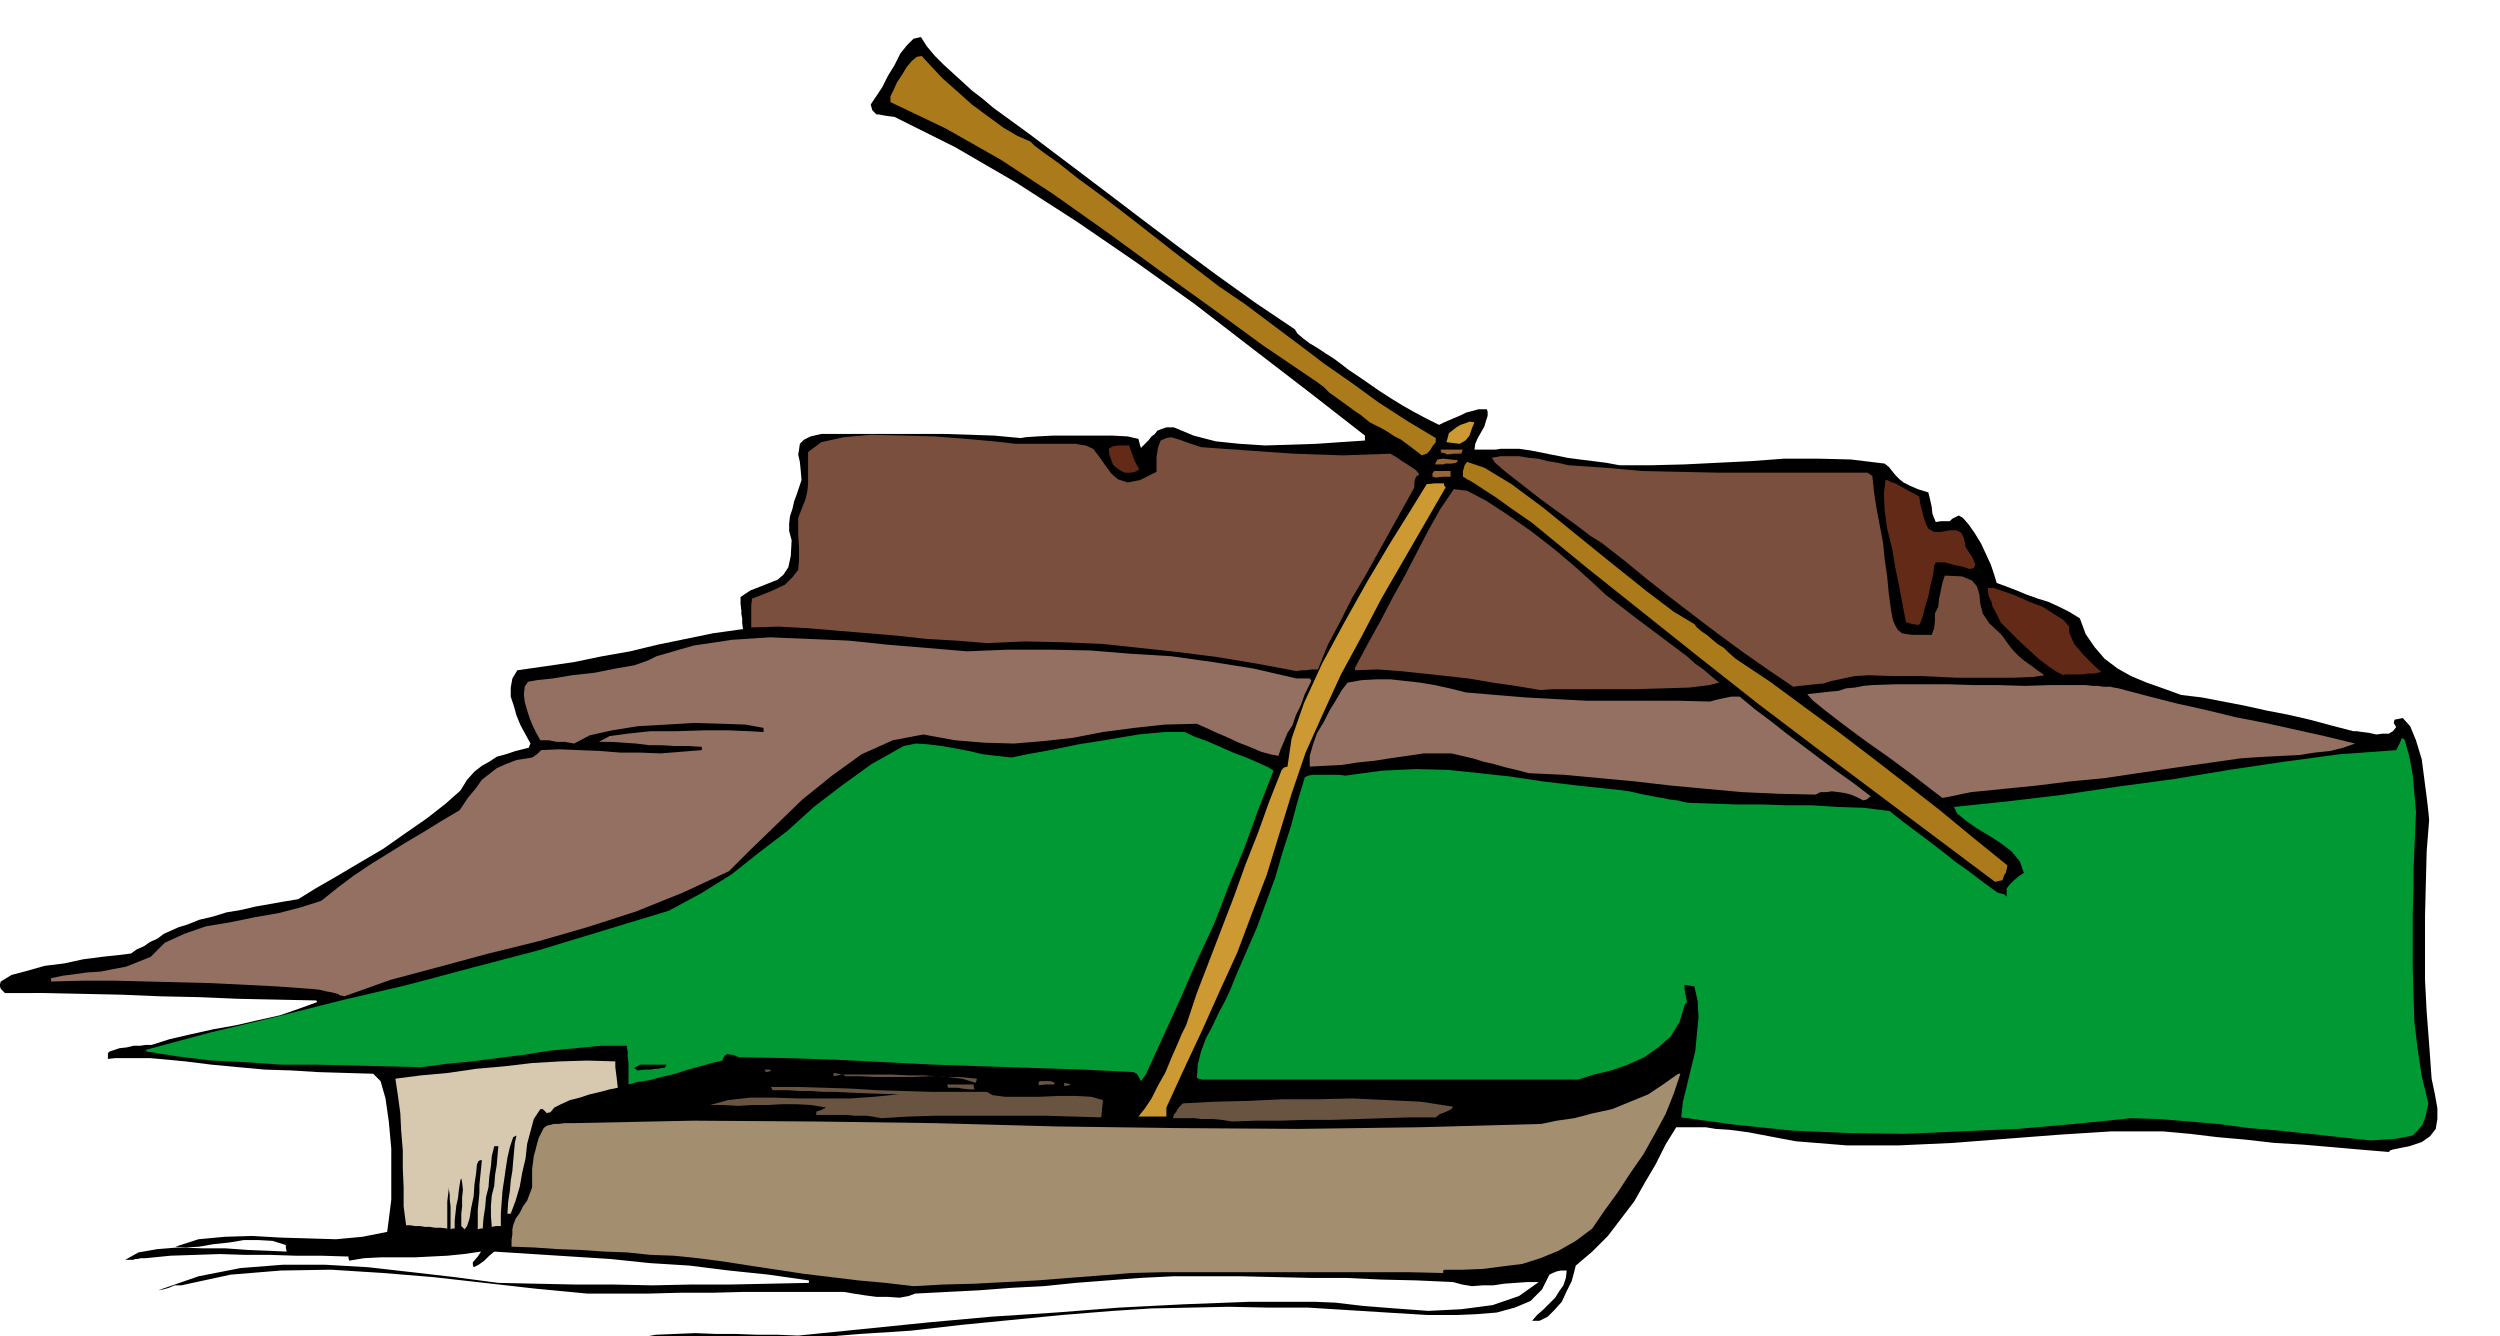
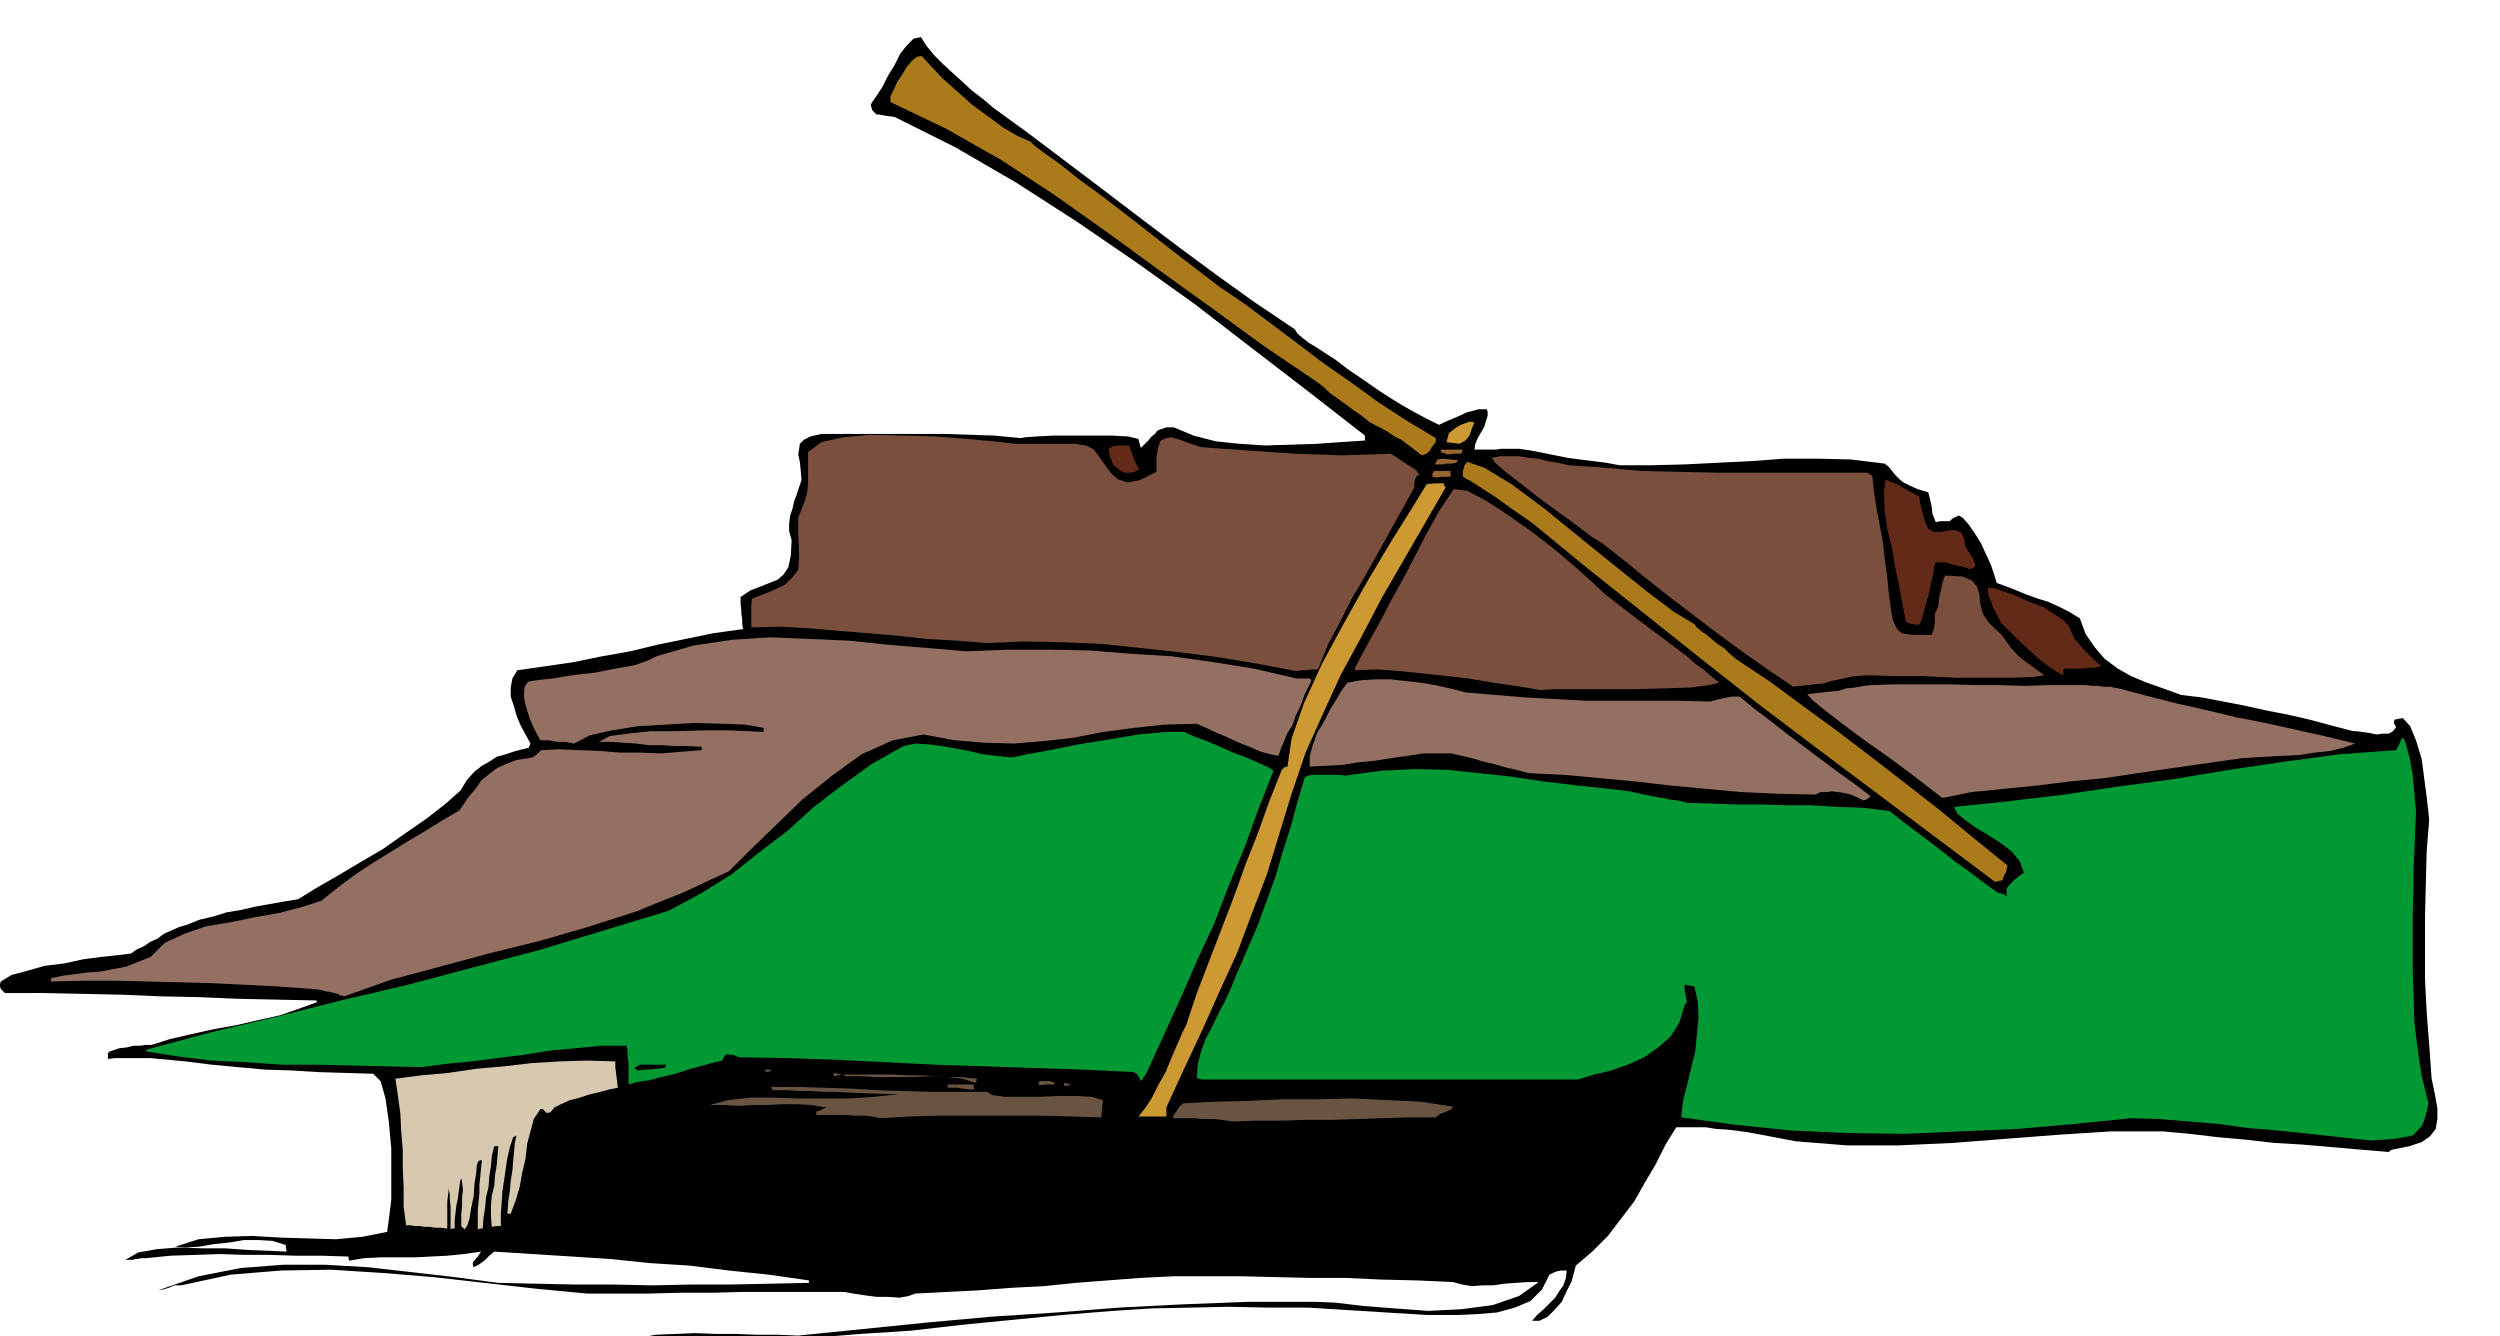
<svg xmlns="http://www.w3.org/2000/svg" fill-rule="evenodd" height="262.178" preserveAspectRatio="none" stroke-linecap="round" viewBox="0 0 3035 1623" width="490.455">
  <style>.brush1{fill:#000}.pen1{stroke:none}.brush4{fill:#093}.brush5{fill:#695442}.brush6{fill:#c93}.brush7{fill:#947063}.brush8{fill:#ab7a1a}.brush9{fill:#7a4f3d}.brush10{fill:#632b17}.brush11{fill:#963}</style>
  <path class="pen1 brush1" d="m862 1629-24-1-18-1h-23l-8-1h-5l-5-1h-4l21-4 24-1 24-1 25 1h24l26 1h25l25 1 79-8 79-8 77-7 78-5 77-6 78-4 79-3h81l24 1 34 4 38 3 41 3 40-2 38-5 32-11 24-17h-14l-14 1-14 1-13 2h-13l-13 1-12-2-11-3-44-2-43-1-43-2h-42l-43-1-42-1h-83l-40 2-39 3-39 3-39 4-39 2-39 3-39 2-39 2-8 3-11 2-14-1h-14l-15-2-13-2-11-2H902l-38 1h-39l-38 1h-74l-63-6-62-7-62-7-61-5-63-4-61 1-61 5-60 13h-8l-7 3-7 2-6 1 49-17 51-10 51-4h52l52 3 53 6 52 6 53 7 46 1 47 1h46l48 1 47-1h47l48-1 48-1v-3l-49-7-48-5-48-6-48-3-48-5-47-3-47-3-47-3-6 5-6 6-7 5-6 3-1-3v-3l6-7 4-6-21 3-20 2-20 1-20 1h-41l-20 1-18 3-1-3v-2l-33-1h-31l-31-1h-30l-31-1-30 1-30 1-30 3h-6l-4 1h-3l-2 1h-10l16-9 23-4 25-2 29 1h28l28 2 25 1 22 1-1-5v-3l-16-5-17-1h-18l-18 3-19 2-17 3-16 1-13-1 28-9 32-3 33-1 35 2 34 1 33 1 32-3 30-6 2-15 3-24v-62l-3-33-4-28-6-21-9-9-34-1-33-1-32-2-32-1-33-3-32-3-32-4-32-3-11-1h-42l-9 1v-7l2-2 6-2 6-2 9-1 8-2h8l7-1h7l22-7 26-6 27-6 28-5 26-6 27-6 23-8 22-8-1-2-48-1-47-1-47-2-47-1-48-2-47-1-47-1H6l-5-5-1-3v-3l1-3 13-8 19-5 21-6 24-3 23-5 23-3 19-2 16-2 7-5 9-4 7-5 9-4 8-6 9-4 9-4 10-3 15-6 17-4 16-5 18-3 17-4 17-3 17-3 18-3 21-13 26-15 27-16 29-17 27-19 26-18 23-18 18-16 8-13 9-10 9-7 9-5 9-6 11-3 12-4 16-4 1-3 1-2-6-11-6-11-5-12-3-11-4-12v-11l2-11 6-10 35-5 34-5 34-7 34-6 33-8 34-7 34-7 36-5-1-7v-6l-1-5v-4l-1-9v-8l12-8 13-5 10-4 10-4 7-6 6-9 3-14 1-19-3-11v-9l1-9 3-9 2-9 3-8 3-9 3-9-1-12-1-10-2-9 1-6 1-7 5-5 8-4 13-3h150l30 1 30 1 32 3 6-1 14-1 20-1h71l19 1 13 3 1 4 2 7 5-5 4-4 4-5 4-3 3-4 5-2 6-2h9l24 10 27 7 29 3 31 2 31-1 31-1 29-2 30-2v-6l-68-53-69-53-70-54-70-50-73-50-73-47-74-43-74-37-8-1-6-1-5-1h-3l-5-5-2-7 6-9 8-12 7-14 8-13 7-14 8-10 8-8 9-2 7 11 10 12 10 10 12 11 11 10 12 11 13 10 13 11 44 32 45 34 45 34 46 35 45 34 46 34 46 33 49 33 3 5 7 6 8 6 10 6 9 6 11 7 8 6 9 7 12 8 13 9 13 9 14 9 13 8 14 8 15 8 16 8 6-3 7-3 7-3 7-3 6-3 8-2 7-2h10l1 3v5l-2 6-2 7-4 7-4 7-3 7-1 7h26l6-1h22l14 2 15 3 15 3 15 3 15 2 16 2 16 2 16 3h39l40-1 40-2 41-2 40-3h41l40 1 41 5 5 4 4 5 4 5 5 5 5 4 8 4 9 4 13 4 2 8 2 9 1 9 4 10 6-1h11l3-3 8-4 5 3 7 8 7 10 8 13 6 13 6 13 4 12 3 10 11 4 13 5 12 5 14 5 13 4 13 6 12 6 13 8 7 19 11 16 12 14 16 12 16 9 19 8 20 7 22 8 25 3 26 5 26 5 27 6 26 5 26 6 26 7 27 7h4l7 1 8 1 9 2 7-1h8l5-3 4-5-3-5 1-4 10-2 9 10 7 17 7 23 3 23 3 23 2 17 1 11-3 38-1 39-1 39v78l2 39 3 39 3 42 4 19 3 17v13l-2 12-7 9-10 7-15 5-20 4-3 1-2 2-36-3-34-3-35-3-34-2-35-4-34-3-33-4-33-3h-63l-63 4-65 5-64 5-66 3h-63l-62-5-58-11-23-3-16-1-12-2h-36l-13 21-12 24-13 22-13 23-16 21-16 21-19 19-20 17-2 8-3 11-6 12-6 13-9 10-8 8-10 5h-9l6-7 8-7 7-7 7-7 5-8 5-7 3-9 1-9h-7l-5 1-5 2-4 2-9 18-14 14-19 8-22 6-25 2-23 1h-36l-49-3-48-3-48-3h-48l-48-1-47 1-47 1-47 3-62 5-61 6-61 6-61 7-62 4-61 5-61 2-60 2z" />
-   <path class="pen1" style="fill:#a38f70" d="m1109 1562-34-4-33-3-33-4-33-4-33-5-33-5-32-5-31-4-29-3-28-1-29-3-27-1-29-2-28-1-29-2-27-1v-8l1-7v-6l1-5 3-8 5-7 4-8 5-7 3-8 3-8v-22l1-8 1-8 2-7 2-8 2-7 3-6 3-6 4-3 5-1 3-1h6l7-1h11l146-3 146 1 147 2 147 4 147 2 147 1 147-2 148-4 19-4 21-3 23-6 23-5 22-9 22-9 18-12 17-12 2-1h2l-8 24-10 25-13 24-14 25-16 23-15 23-16 22-15 22-20 15-21 12-22 9-22 7-24 3-23 3-24 1h-23l-2 1v3l-43-1h-296l-39 1-38 3-39 3-38 3-38 2-38 2-38 1-36 2z" />
  <path class="pen1" style="fill:#d6c9b0" d="m564 1493-4-4v-15l1-9v-11l1-9-1-9-1-5-1 2-1 6-1 7-1 9-2 9-1 9-1 9v10h-3l-2 1v-28l-1-8v-6l-1-6v-3l-1 9-1 8v33l-8-1h-7l-6-1h-6l-6-1h-6l-6-1h-5l-3-23v-23l-1-23v-22l-2-24-1-21-3-22-3-20 31-4 33-3 34-5 34-3 34-4 34-2 33-1 34 1v7l1 8 1 8 1 9-10 2-11 3-13 3-12 4-12 3-11 5-8 4-5 6h-2l-2 1-5-5h-3l-8 12-4 15-4 15-2 18-4 17-3 17-5 17-6 16h-4l1-15 2-13 1-12 2-12 1-12 1-11 1-11 2-9-2 1-2 1-4 12-3 13-2 13-2 14-2 13-1 14-1 14v15h-6l-5 1-1-13v-13l1-12 3-12 1-13 2-12 1-12 1-11h-5l-3 12-1 12-2 13-1 13-3 12-1 12-2 13-1 13h-3l-3 1v-23l1-11 1-10v-10l1-10 1-10 1-10h-2l-2 1-2 4-1 11-2 13-1 15-3 14-2 13-3 9-3 4z" />
  <path class="pen1 brush4" d="m2878 1385-38-4-36-4-38-4-36-3-37-5-36-3-36-3-34-1-69 7-69 6-69 3-68 3-69-1-68-3-68-7-66-9 2-19 5-20 5-21 5-20 2-21 2-20-1-20-4-18-6-1-6-1v5l1 6 1 5 1 6-2 1-1 2-6 20-11 18-15 13-17 12-20 9-20 7-21 5-19 6h-456l-5-1-2-1 1-16 4-16 6-16 8-15 7-15 8-15 7-15 6-15 13-30 13-30 11-30 11-30 9-31 10-31 8-30 9-30 4-2 6-1h32l7 1 44-6 42-2 39 1 38 4 37 4 40 6 42 5 47 5 16 2 13 3 10 2 10 2 7 1 9 2 9 1 13 3 30 1 30 1h30l31 1h30l31 2 31 1 32 4 15 12 16 12 16 12 17 13 15 12 17 12 17 13 18 13 4 1 3 1h1l3 3v-10l4-5 5-5 6-5 6-4-5-14-10-12-13-10-14-9-15-9-13-9-11-9-4-8 67-7 67-8 67-10 67-9 66-11 67-10 67-9 69-5 4-8 3-7 1 1 2 1 6 21 4 22 2 22 2 23-1 23-1 24-1 23v24l-1 30v65l1 33 1 33 4 33 5 33 8 33-3 14-4 12-6 7-6 6-10 2-11 2-15 1-15 1z" />
  <path class="pen1 brush5" d="m1496 1362-13-2-10-1h-15l-7-1h-27l1-4 3-4 3-5 5-5 38-2 41-1 42-2h43l42-1 42 2 41 2 39 6-2 3-6 3-8 3-5 4h-32l-31 1-31 1-31 1h-32l-31 1h-30l-29 1zm-426-4-11-2-8-1h-14l-9-1h-37v-4l6-2 6-3-18-3-18-1h-18l-17 1h-18l-18 1-18-1h-16l22-6 27-3h28l31 1h62l29-2 30-3-33-1-25-1-19-1h-15l-14-1h-14l-15-1h-18l-1-2-1-2h31l33 1 32 1 33 2 33 1 33 1h67l7 4 15 2h42l22-1h23l18 1 14 4-1 10-1 11-34-1-34-1h-133l-33 1-33 2z" />
  <path class="pen1 brush6" d="m1382 1356 8-10 8-12 8-16 9-16 7-17 7-16 6-14 5-10 13-39 15-39 15-39 15-39 14-39 15-38 14-39 15-38 3-3 4-1 5-34 15-43 22-48 27-50 28-50 28-47 25-40 19-31 10-1h11v2l2 3-26 45-26 45-26 45-24 46-25 46-22 48-21 47-17 50-15 49-15 49-18 47-18 48-21 46-21 47-22 47-22 48v11h-34z" />
  <path class="pen1 brush5" d="m1176 1323-8-1-5-1h-12l-1-3v-1h32v2l1 4h-7zm116-4v-4l4 1 4 1-2 1-6 1zm-31-1v-3l1-2h13l6 2h-1v2h-10l-9 1z" />
  <path class="pen1 brush4" d="M763 1317v-26l-1-8v-6l-1-5v-2h-31l-31 3-32 3-31 5-32 4-31 4-31 3-30 4-43-1-42-1-43-1h-42l-43-3-42-2-41-5-38-6-1-2 78-21 80-19 79-20 81-19 79-21 80-21 79-24 79-24 39-21 37-23 34-27 34-26 32-29 34-26 36-26 39-22 15-3 15 1 16 2 17 3 16 3 17 4 17 2 18 2 19-4 28-5 34-7 38-6 35-6 32-3h24l13 6 3 1 11 4 14 6 18 8 16 6 16 7 11 5 6 4-18 46-17 47-19 46-18 47-21 45-20 46-21 46-21 46-3 4-3 4-3-6-2-3-2-1-2-1-61-3-60-2-60-2-60-2-60-3-60-3-60-2-58-1-7-3h-3l-4-1-3 2-2 3-1 3-13 3-14 4-15 4-15 5-17 4-15 4-14 2-11 3z" />
  <path class="pen1 brush5" d="m1184 1315-16-5-18-2-21-1-21 1h-45l-20-1h-17l-1-1-1-1h59l20 1h20l21 2h21l21 2-1 4-1 1zm-172-8v-4l5 1 5 1-5 1-5 1zm-82-5-2-3h7l1 1-1 1-5 1z" />
  <path class="pen1 brush1" d="m774 1300-3-2-1-1 7-4h32l-1 2-1 2h-4l-4 1h-4l-5 1h-7l-9 1z" />
  <path class="pen1 brush7" d="m413 1209-3-2-4-1-4-1-6-1-8-2-10-1-41-3-40-2-40-2-39-1-39-1-39-1h-39l-39 1v-4l14-3 15-2 15-2 16-1 15-3 16-3 15-6 15-6 17-17 24-11 26-9 30-5 29-6 29-5 27-7 25-8 20-16 20-15 21-14 21-13 21-13 22-13 21-13 22-13 10-15 10-12 7-10 9-7 9-7 11-5 13-5 19-3 6-4 5-5 22-1 24 1 25 1 25 2h24l25 1 25-2 25-2v-4l-17-1h-16l-16-1h-15l-16-2-15-1-15-1h-15l13-7 22-3 28-3h32l32-1h31l24 1 18 1v-5l-22-4-28-1-34-1-34 2-35 2-31 5-27 6-19 10-11-2h-10l-10-2h-10l-5-9-4-8-4-10-3-9-3-11-1-9 1-9 4-6 11-2 19-2 24-4 27-3 25-5 23-4 17-6 10-5 45-13 47-7 46-3 48 2 47 2 48 5 48 4 48 4 50-2h51l49 1 49 4 49 3 50 7 50 8 52 12h16l1 1 1 2-8 16-5 14-6 12-4 12-6 9-4 10-4 9-3 9-10-2-11-3-14-6-13-5-15-7-14-6-13-6-9-4-39 1-37 4-38 5-36 7-36 4-36 3-36-1-36-3-38-7-37 7-38 17-36 26-36 29-33 32-30 29-26 26-56 26-57 23-59 19-59 17-61 15-59 16-60 16-56 20-3-1h-2z" />
  <path class="pen1 brush8" d="m2422 1071-72-54-72-54-72-54-70-53-71-56-69-55-69-55-67-55-26-18-18-13-14-9-9-6-8-5-4-2-3-2-2-1v-7l1-3 1-4 3-4 21 7 33 20 39 29 43 35 42 34 40 32 33 25 25 15 3 4 6 5 6 4 7 6 6 5 8 5 6 6 8 7 42 28 42 31 41 30 42 32 40 31 41 32 40 33 42 34-1 5-1 4-2 3-2 6-5 1-4 1z" />
  <path class="pen1 brush7" d="m2262 972-8-4-7-3-8-2-7-1-8-1-7 1h-7l-6 3-45-1-44-2-44-4-43-4-43-5-43-4-43-4-43-2-15-4-13-3-14-4-13-3-13-4-13-3-13-3h-34l-20 3-21 3-19 3-20 2-19 3-20 1-19 1v-13l4-14 5-14 8-13 7-14 8-13 7-12 7-9 17-3 18-1h17l18 2 18 2 18 3 18 4 20 5 36 3 36 3 37 2 37 2h111l39 1 7-2 9-2 10-2h10l18 15 20 15 19 15 20 15 20 15 20 15 21 15 21 16-5 4-4 1zm96-3-17-13-22-17-27-20-27-19-27-20-22-17-16-13-6-7 9-1 9-1 9-1 11-1 9-3 11-1 10-2 11-1 30-1h61l32 1h30l32 1 31-1h43l9 1h6l6 1h9l4 1 6 1 34 9 35 9 36 8 37 9 36 7 36 8 36 8 37 9-14 5-16 4-19 2-19 3-21 1-19 1-17 1-14 1-42 6-42 6-41 6-40 6-42 4-40 5-40 4-40 4-10 2-9 2-10 2-6 1z" />
  <path class="pen1 brush9" d="m1870 838-30-5-28-4-29-5-27-3-28-3-28-3-28-2-27 1v-3l1-2 15-28 15-27 14-27 15-27 14-27 14-27 15-27 17-25 16 2 23 12 26 17 30 21 27 21 26 22 21 19 15 14 35 27 28 21 20 15 16 12 10 9 10 7 8 7 11 9-12 3-24 3-33 1-35 1h-98l-15 1zm307-4-31-21-30-21-30-22-29-22-30-23-28-22-28-23-27-21-13-8-17-13-22-16-22-16-23-18-18-14-14-12-4-6 11-2h22l12 2 11 1 12 3 12 2 13 3 44 3 45 4 45 1 46 1h183l3 2 3 2 2 19 3 20 4 21 4 21 2 20 3 21 2 21 3 22 2 10 3 7 3 5 5 4 5 1 8 1h23l3-8 1-9v-9l4-8 1-10 2-9 2-10 3-9 21 1 12 5 6 7 3 10 1 11 3 12 8 12 15 14 5 7 5 7 5 6 6 6 6 5 7 5 8 6 10 7-13 2-24 1h-71l-40-2h-36l-29-1-17 1-10 2-9 2-10 2-9 3-11 1-9 1-10 1-7 1z" />
-   <path class="pen1 brush10" d="m2505 820-8-4-9-6-12-9-11-10-12-11-10-10-9-9-5-5-4-8-3-6-3-5-1-5-4-9-1-9h7l12 4 14 5 18 8 16 6 14 9 11 7 7 8v7l3 7 3 7 6 7 5 6 7 7 7 7 8 7-4 1-5 1h-7l-7 1h-21l-2 1z" />
+   <path class="pen1 brush10" d="m2505 820-8-4-9-6-12-9-11-10-12-11-10-10-9-9-5-5-4-8-3-6-3-5-1-5-4-9-1-9h7l12 4 14 5 18 8 16 6 14 9 11 7 7 8l3 7 3 7 6 7 5 6 7 7 7 7 8 7-4 1-5 1h-7l-7 1h-21l-2 1z" />
  <path class="pen1 brush9" d="m1574 815-48-9-48-8-47-6-46-5-47-5-47-2-47-1-46 2-37-3-36-2-36-4-36-3-36-3-35-3-36-2-34 1v-27l1-8 23-9 17-8 9-9 7-9 1-12v-14l-1-17v-20l5-13 4-10 2-9 1-9v-39l16-12 27-6 33-3 39 1 39 1 38 3 34 3 26 3h73l5 1 7 1 9 4 7 9 7 10 8 11 8 7 12 4 15-3 20-10v-18l2-12 3-8 7-3 6-1 10 3 11 4 15 5 27 2 29 2 28 2 30 2 29 1 29 1 29-1 29-1 7 4 7 5 5 3 6 4 6 4 4 5-4 3-1 3-1 4v6l-15 27-15 27-15 27-15 27-16 27-14 28-15 28-12 30h-8l-6 1h-6l-6 1z" />
  <path class="pen1 brush10" d="m2329 759-7-1-4-1-2-1h-2l-4-20-4-22-5-24-4-24-6-24-3-22-1-21 2-16h2l6 3 4 1 7 4 9 5 13 7 1 8 2 8 2 8 3 9 3 6 7 4h8l11-2h8l6 3 1 2 2 4 1 4 1 7 9 14 3 8-2 4-5 1-9-3-10-2-11-3h-11l-2 4-1 10-3 12-3 15-4 13-3 12-3 8-2 2z" />
  <path class="pen1 brush11" d="m1743 580-3-1h-1v-4l2-3h20v7h-10l-8 1z" />
  <path class="pen1 brush10" d="m1365 574-7-4-4-3-3-3-1-3-3-8-1-8 5-3 6-1h14l1 4 3 8 3 8 5 9-5 3-5 1h-8z" />
  <path class="pen1 brush11" d="M1752 564h-10l3-6 7-1 9 1 9 1-2 3-6 1h-7l-3 1z" />
  <path class="pen1 brush8" d="m1726 553-9-7-8-6-8-6-8-4-9-6-7-4-8-4-6-3-11-9-9-6-8-6-7-5-7-5-7-5-7-7-8-6-65-44-63-46-64-46-63-46-65-46-64-42-67-38-67-32v-7l4-8 4-9 6-9 6-10 6-7 6-5 6-1 11 12 14 15 17 15 19 17 19 14 19 14 17 10 16 7 5 5 12 9 17 12 24 19 30 22 39 30 46 36 56 43 31 21 32 24 32 24 33 25 33 23 33 24 34 22 35 21v5l-4 5-3 5-4 4-6 2z" />
  <path class="pen1 brush11" d="m1757 552-4-2h-3l-1-3v-1h27l-1 2-1 3h-9l-8 1z" />
  <path class="pen1 brush6" d="m1772 539-8-1-8-1 3-11 9-7 5-3 6-2 5-2 6 1-3 7-3 9-5 6-7 4z" />
</svg>